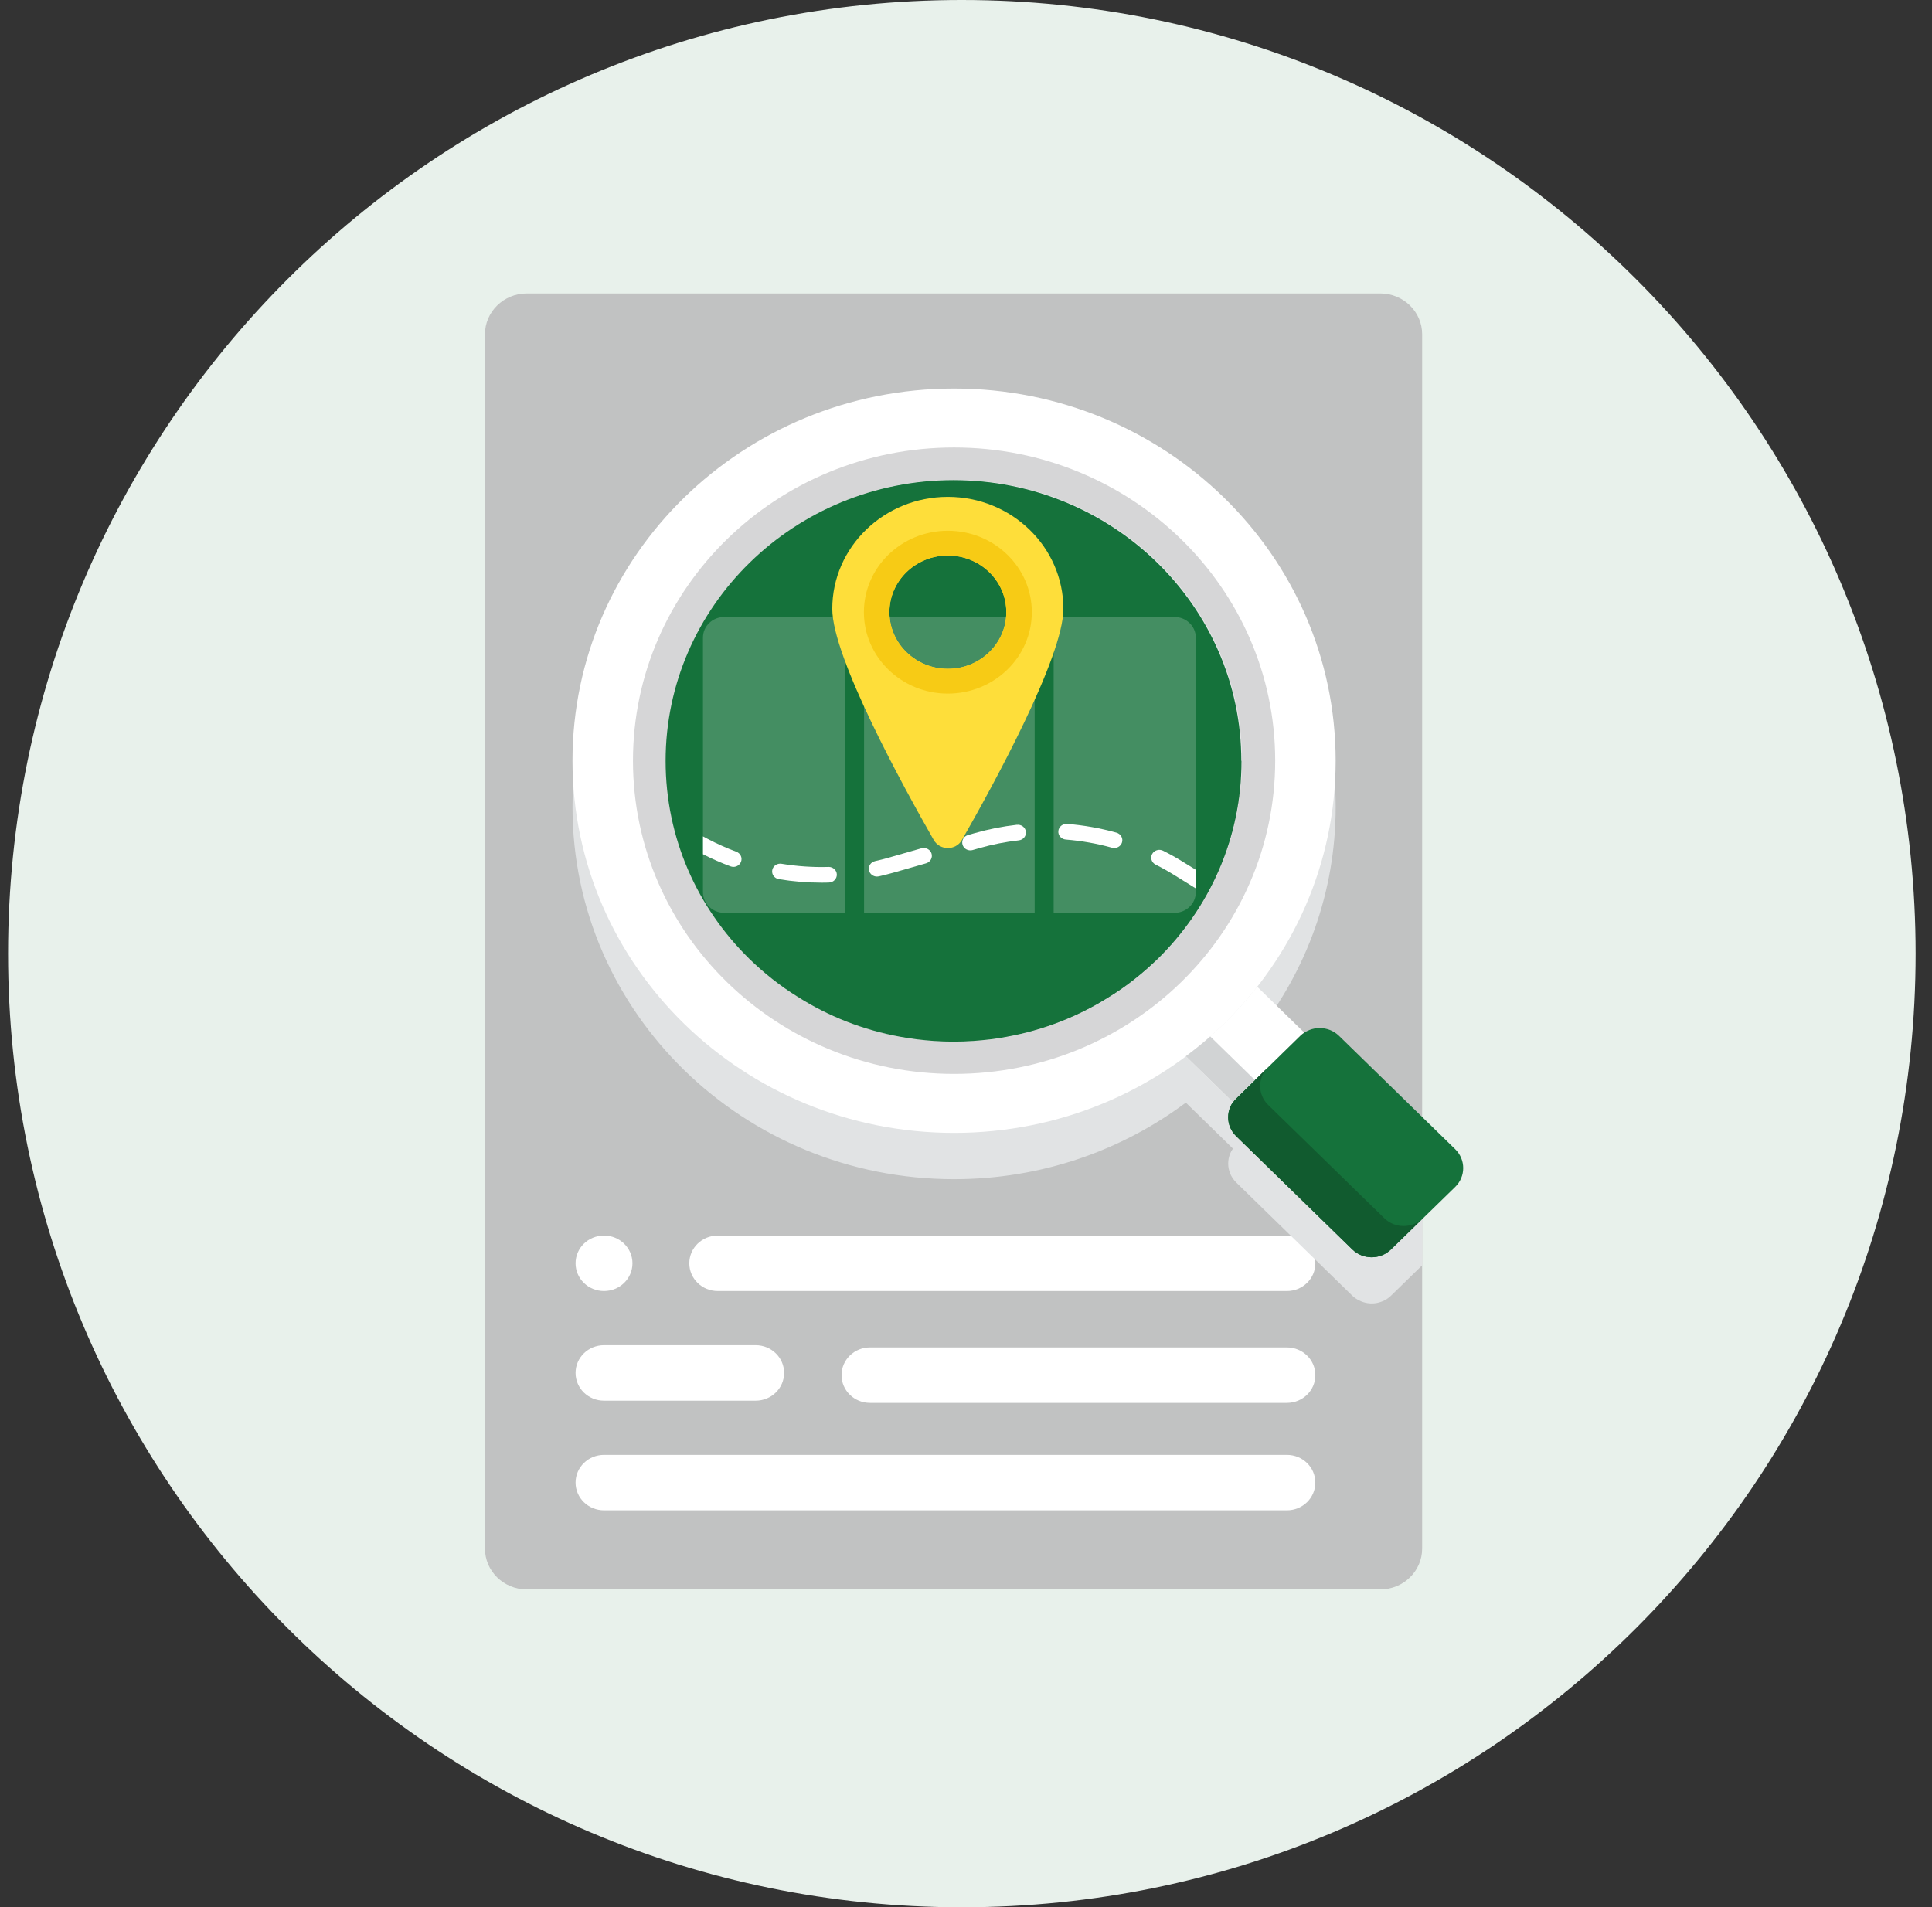
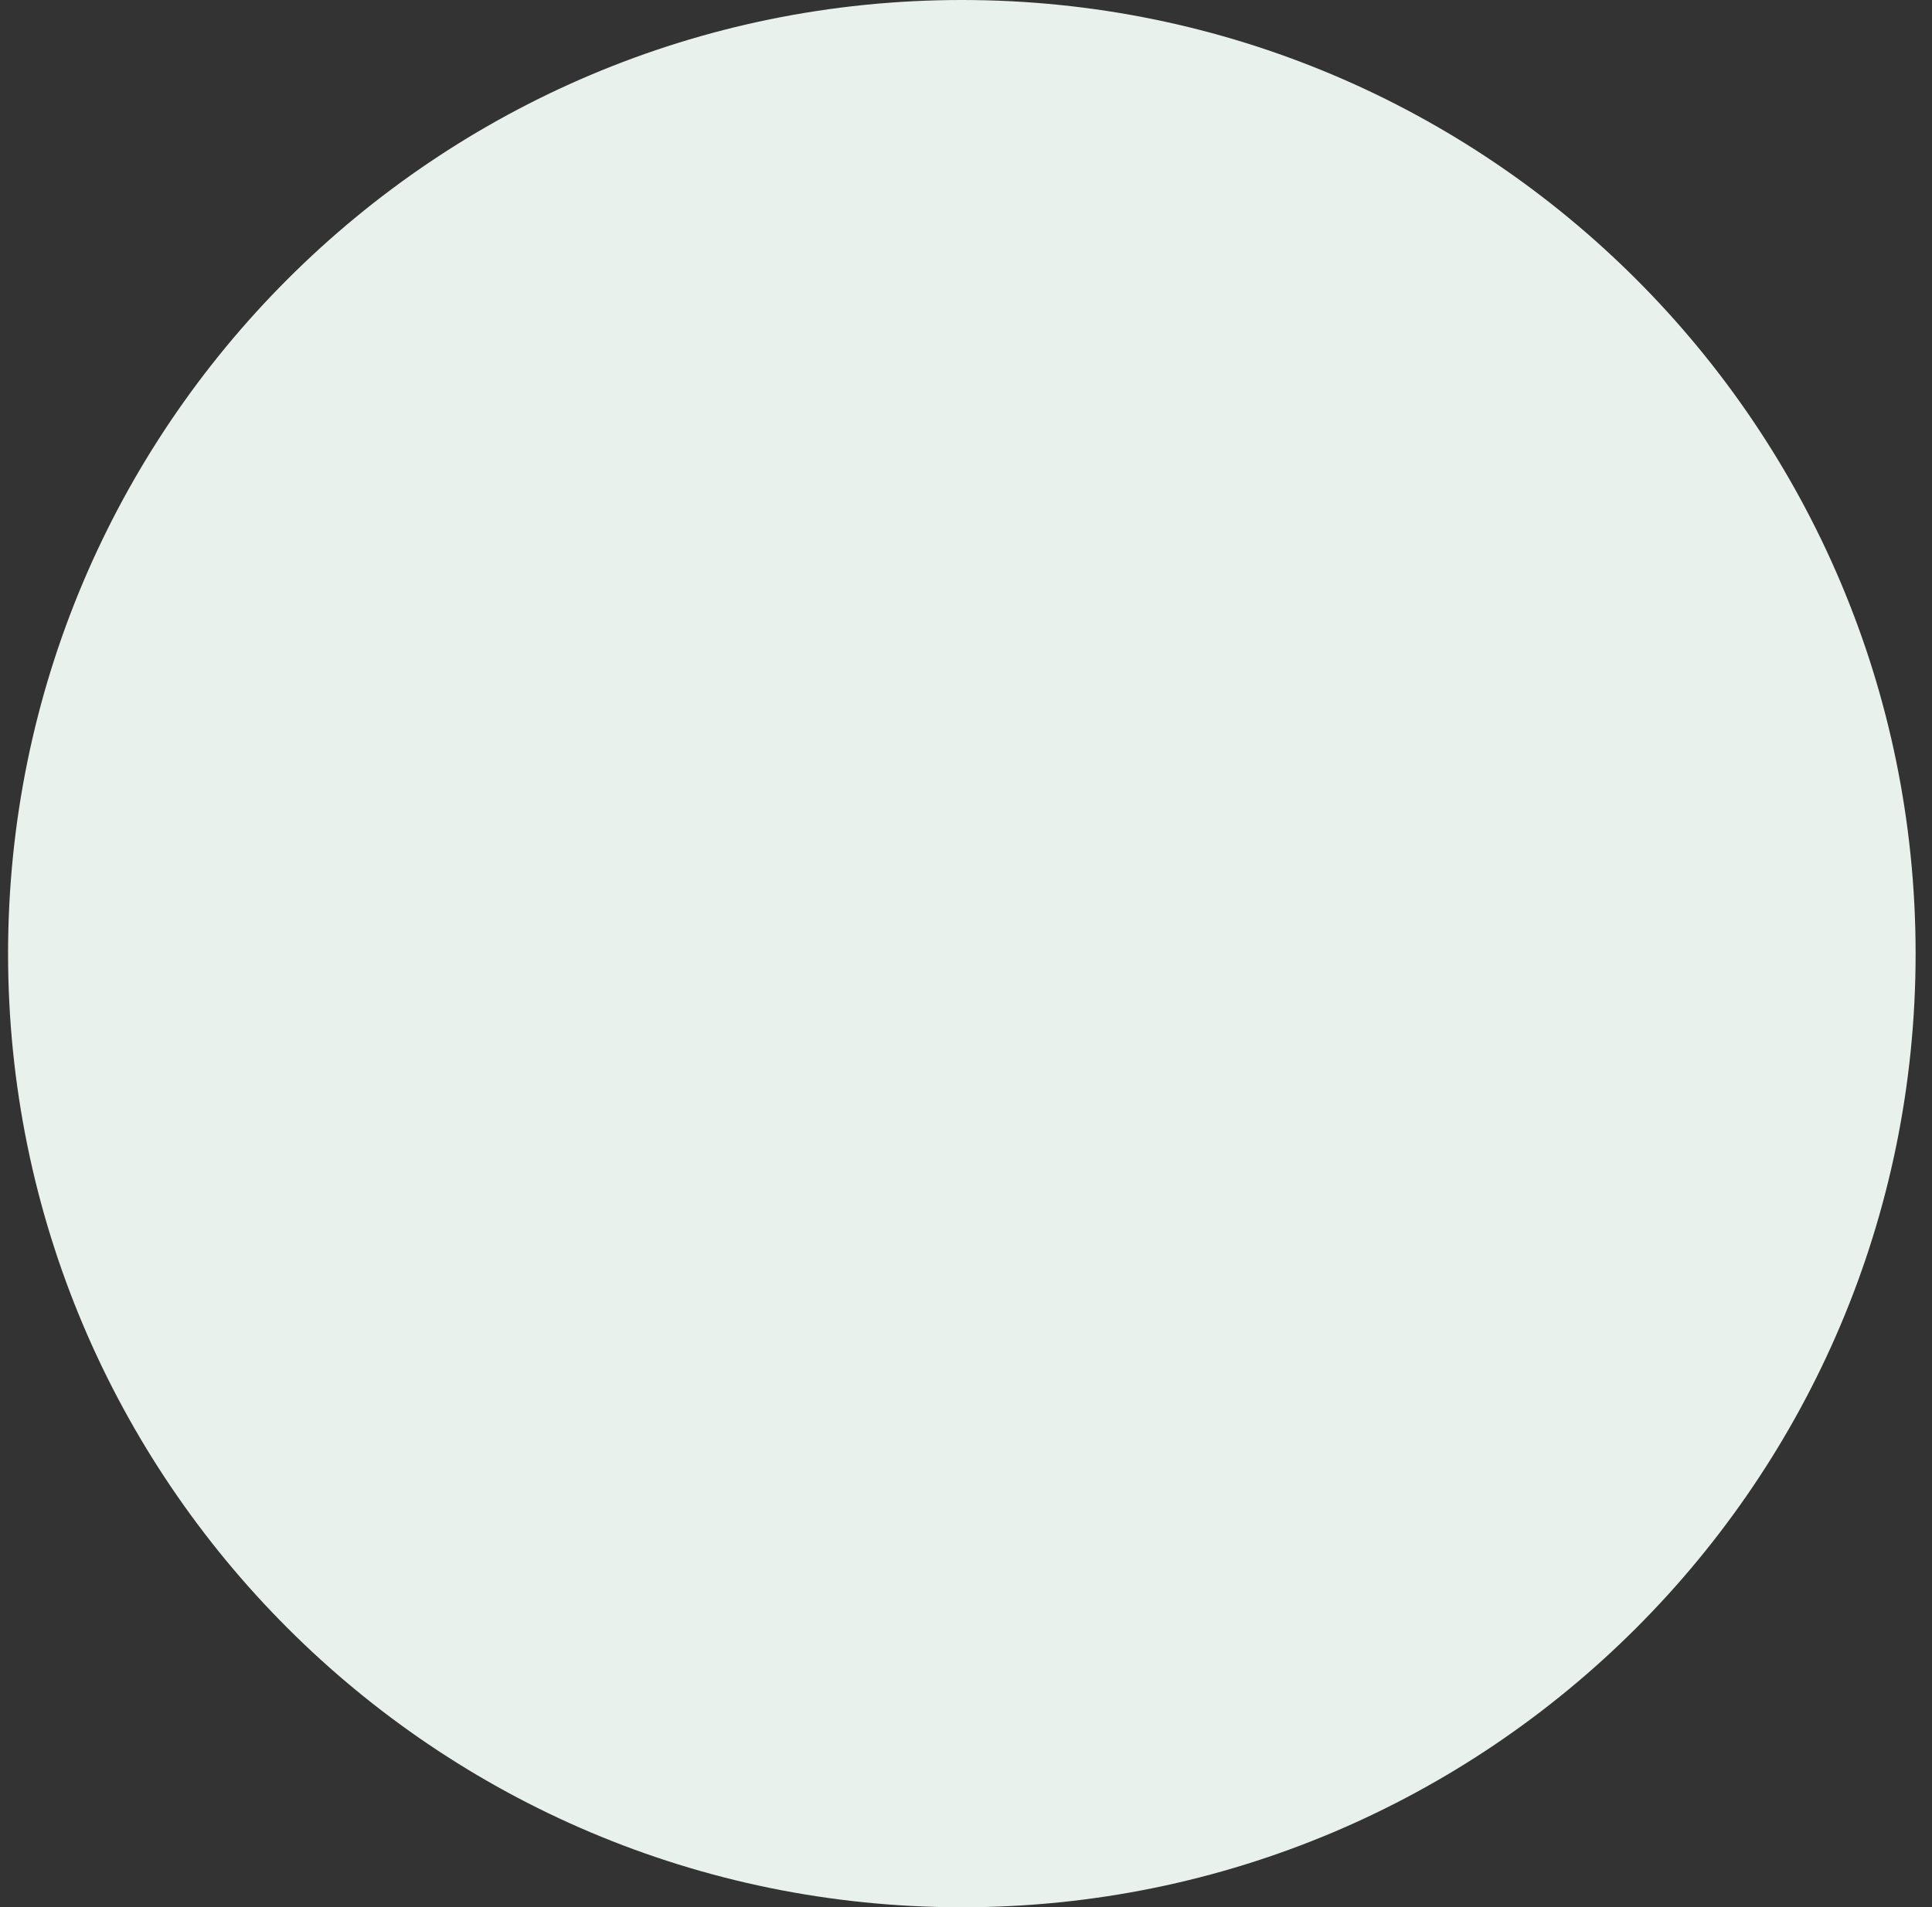
<svg xmlns="http://www.w3.org/2000/svg" width="79" height="78" viewBox="0 0 79 78" fill="none">
  <rect x="0" y="0" width="79" height="78" fill="#333333" stroke="none" />
  <path d="M39.33 78C60.869 78 78.33 60.539 78.33 39C78.33 17.461 60.869 0 39.33 0C17.791 0 0.33 17.461 0.33 39C0.33 60.539 17.791 78 39.33 78Z" fill="#E8F1EB" />
  <g clip-path="url(#clip0_720_46351)">
    <path d="M56.439 12.001H21.543C20.597 12.001 19.83 12.749 19.83 13.672V63.33C19.83 64.253 20.597 65.001 21.543 65.001H56.439C57.385 65.001 58.152 64.253 58.152 63.33V13.672C58.152 12.749 57.385 12.001 56.439 12.001Z" fill="#C1C2C2" />
    <path d="M52.622 52.798H29.349C28.706 52.798 28.186 52.291 28.186 51.664C28.186 51.036 28.706 50.53 29.349 50.53H52.622C53.265 50.53 53.785 51.036 53.785 51.664C53.785 52.291 53.265 52.798 52.622 52.798Z" fill="white" />
    <path d="M30.899 57.282H24.698C24.055 57.282 23.535 56.775 23.535 56.147C23.535 55.52 24.055 55.013 24.698 55.013H30.899C31.542 55.013 32.062 55.52 32.062 56.147C32.062 56.775 31.542 57.282 30.899 57.282Z" fill="white" />
-     <path d="M52.622 57.372H35.573C34.93 57.372 34.411 56.866 34.411 56.238C34.411 55.611 34.93 55.104 35.573 55.104H52.622C53.265 55.104 53.785 55.611 53.785 56.238C53.785 56.866 53.265 57.372 52.622 57.372Z" fill="white" />
    <path d="M52.622 61.766H24.698C24.055 61.766 23.535 61.26 23.535 60.632C23.535 60.005 24.055 59.498 24.698 59.498H52.622C53.265 59.498 53.784 60.005 53.784 60.632C53.784 61.26 53.265 61.766 52.622 61.766Z" fill="white" />
    <path d="M24.698 52.798C24.055 52.798 23.535 52.291 23.535 51.664C23.535 51.036 24.055 50.53 24.698 50.53C25.341 50.53 25.861 51.036 25.861 51.664C25.861 52.291 25.341 52.798 24.698 52.798Z" fill="white" />
    <path d="M58.151 47.57L54.752 44.255C54.364 43.877 53.768 43.835 53.334 44.126L51.407 42.247C53.419 39.684 54.616 36.482 54.616 33.004C54.616 24.6 47.633 17.783 39.013 17.783C30.394 17.783 23.41 24.596 23.41 33.004C23.41 41.412 30.394 48.224 39.013 48.224C42.579 48.224 45.861 47.056 48.489 45.094L50.415 46.973C50.369 47.037 50.334 47.105 50.303 47.173C50.194 47.438 50.194 47.733 50.303 47.994C50.357 48.126 50.438 48.247 50.547 48.357L55.295 52.988C55.38 53.071 55.473 53.132 55.574 53.181C55.795 53.294 56.043 53.332 56.283 53.29C56.306 53.287 56.326 53.279 56.349 53.275C56.473 53.245 56.593 53.2 56.705 53.128C56.767 53.086 56.825 53.041 56.88 52.988L58.155 51.744V47.567L58.151 47.57ZM50.411 35.873C50.315 36.24 50.198 36.599 50.066 36.951C49.935 37.302 49.784 37.646 49.621 37.979C49.454 38.316 49.276 38.641 49.078 38.955C48.981 39.113 48.877 39.268 48.772 39.419C47.714 40.947 46.292 42.213 44.621 43.094C44.288 43.272 43.943 43.431 43.594 43.578C43.067 43.797 42.517 43.979 41.955 44.119C41.013 44.353 40.029 44.482 39.013 44.482C32.514 44.482 27.243 39.34 27.243 33C27.243 26.66 32.514 21.518 39.013 21.518C40.029 21.518 41.013 21.643 41.955 21.881C42.521 22.021 43.067 22.203 43.594 22.422C43.947 22.566 44.288 22.728 44.621 22.906C46.288 23.791 47.714 25.053 48.772 26.581C48.877 26.732 48.981 26.887 49.078 27.046C49.276 27.363 49.458 27.688 49.621 28.021C49.787 28.358 49.935 28.698 50.066 29.049C50.198 29.401 50.315 29.76 50.411 30.127C50.652 31.046 50.783 32.006 50.783 32.996C50.783 33.987 50.656 34.947 50.411 35.866V35.873Z" fill="#E1E3E4" />
    <path d="M50.546 44.919L53.169 42.359C53.22 42.31 53.274 42.269 53.332 42.231L51.406 40.352C50.565 41.422 49.585 42.378 48.488 43.199L50.414 45.078C50.453 45.021 50.495 44.968 50.546 44.919Z" fill="white" />
    <path d="M59.503 46.997L54.754 42.364C54.316 41.937 53.607 41.937 53.17 42.364L50.55 44.919C50.112 45.346 50.112 46.038 50.55 46.465L55.299 51.097C55.736 51.524 56.446 51.524 56.883 51.097L59.503 48.542C59.94 48.115 59.94 47.423 59.503 46.997Z" fill="#15723B" />
    <path d="M56.603 49.819L51.856 45.188C51.418 44.76 51.418 44.068 51.856 43.645L50.546 44.923C50.108 45.35 50.108 46.042 50.546 46.465L55.293 51.096C55.731 51.524 56.441 51.524 56.875 51.096L58.184 49.819C57.747 50.246 57.037 50.246 56.603 49.819Z" fill="#115B2F" />
    <path d="M39.012 15.89C30.397 15.89 23.409 22.702 23.409 31.11C23.409 39.518 30.393 46.331 39.012 46.331C47.632 46.331 54.615 39.518 54.615 31.11C54.615 22.702 47.628 15.89 39.012 15.89ZM39.012 42.592C32.513 42.592 27.242 37.45 27.242 31.11C27.242 24.77 32.513 19.629 39.012 19.629C45.512 19.629 50.782 24.77 50.782 31.11C50.782 37.45 45.512 42.592 39.012 42.592Z" fill="white" />
    <path d="M50.546 44.917L51.313 44.169L49.488 42.388C49.166 42.672 48.833 42.94 48.488 43.197L50.414 45.076C50.453 45.02 50.496 44.967 50.546 44.917Z" fill="#D1D3D4" />
    <path d="M39.012 18.301C31.761 18.301 25.882 24.036 25.882 31.11C25.882 38.183 31.761 43.919 39.012 43.919C46.264 43.919 52.143 38.183 52.143 31.11C52.143 24.036 46.264 18.301 39.012 18.301ZM39.012 42.592C32.513 42.592 27.242 37.45 27.242 31.11C27.242 24.77 32.513 19.628 39.012 19.628C45.512 19.628 50.782 24.77 50.782 31.11C50.782 37.45 45.512 42.592 39.012 42.592Z" fill="#D6D6D7" />
    <path d="M50.765 31.113C50.765 34.278 49.459 37.132 47.343 39.211C47.335 39.219 47.323 39.23 47.315 39.238C46.722 39.808 46.079 40.326 45.37 40.761C44.11 41.563 42.684 42.126 41.157 42.402C40.711 42.489 40.254 42.538 39.793 42.572H39.785C39.522 42.591 39.262 42.599 38.991 42.599C38.719 42.599 38.46 42.591 38.196 42.572H38.188C37.723 42.538 37.266 42.485 36.824 42.402C35.297 42.126 33.871 41.563 32.611 40.761C31.89 40.315 31.232 39.789 30.635 39.207C28.523 37.136 27.217 34.278 27.217 31.117C27.217 27.956 28.534 25.079 30.666 23C32.797 20.921 35.739 19.635 38.987 19.635C42.234 19.635 45.176 20.921 47.308 23C49.439 25.079 50.757 27.949 50.757 31.117L50.765 31.113Z" fill="#15723B" />
    <path d="M29.615 25.233H48.026C48.507 25.233 48.897 25.61 48.897 26.076V36.488C48.897 36.954 48.507 37.331 48.026 37.331H29.615C29.134 37.331 28.744 36.954 28.744 36.488V26.076C28.744 25.61 29.134 25.233 29.615 25.233Z" fill="#448E62" />
-     <path d="M41.581 33.73C40.999 33.796 40.417 33.911 39.853 34.072L39.583 34.149C39.407 34.199 39.307 34.378 39.359 34.547C39.402 34.686 39.533 34.776 39.677 34.776C39.709 34.776 39.74 34.771 39.772 34.763L40.042 34.686C40.57 34.536 41.114 34.427 41.659 34.367C41.842 34.346 41.971 34.188 41.95 34.012C41.928 33.836 41.762 33.71 41.581 33.732V33.73Z" fill="white" />
    <path d="M43.634 33.696C43.451 33.68 43.291 33.813 43.276 33.988C43.261 34.164 43.397 34.319 43.579 34.334C44.218 34.385 44.853 34.497 45.468 34.668C45.5 34.676 45.53 34.68 45.561 34.68C45.706 34.68 45.838 34.589 45.88 34.449C45.931 34.279 45.828 34.102 45.652 34.052C44.994 33.868 44.316 33.749 43.634 33.694V33.696Z" fill="white" />
-     <path d="M37.676 34.692L36.334 35.076C36.152 35.129 35.965 35.175 35.782 35.216C35.603 35.256 35.492 35.429 35.535 35.6C35.57 35.747 35.707 35.848 35.858 35.848C35.883 35.848 35.908 35.844 35.935 35.84C36.13 35.795 36.329 35.745 36.525 35.69L37.867 35.306C38.043 35.256 38.142 35.077 38.091 34.908C38.039 34.739 37.854 34.643 37.678 34.692H37.676Z" fill="white" />
    <path d="M33.886 35.454C33.886 35.454 33.879 35.454 33.876 35.454C33.236 35.472 32.591 35.428 31.96 35.325C31.78 35.294 31.609 35.411 31.577 35.585C31.546 35.759 31.668 35.924 31.848 35.954C32.422 36.049 33.009 36.097 33.591 36.097C33.692 36.097 33.793 36.097 33.896 36.092C34.078 36.087 34.223 35.94 34.218 35.763C34.213 35.59 34.065 35.453 33.886 35.453V35.454Z" fill="white" />
    <path d="M48.898 35.571L48.365 35.242C48.105 35.08 47.835 34.928 47.559 34.791C47.397 34.71 47.196 34.77 47.111 34.927C47.027 35.084 47.09 35.277 47.252 35.358C47.51 35.488 47.763 35.629 48.006 35.78L48.896 36.332V35.573L48.898 35.571Z" fill="white" />
    <path d="M28.745 34.205V34.934C29.108 35.121 29.486 35.287 29.869 35.429C29.909 35.444 29.949 35.452 29.989 35.452C30.121 35.452 30.247 35.373 30.299 35.247C30.365 35.083 30.281 34.897 30.11 34.833C29.71 34.684 29.319 34.509 28.944 34.311L28.745 34.205Z" fill="white" />
    <path d="M35.332 25.233H34.557V37.331H35.332V25.233Z" fill="#15723B" />
    <path d="M43.084 25.233H42.308V37.331H43.084V25.233Z" fill="#15723B" />
-     <path d="M38.758 20.32C36.149 20.32 34.032 22.371 34.032 24.902C34.032 26.881 36.922 32.149 38.181 34.352C38.432 34.792 39.083 34.792 39.333 34.352C40.594 32.149 43.482 26.881 43.482 24.902C43.482 22.372 41.367 20.32 38.756 20.32H38.758ZM38.758 27.352C37.438 27.352 36.368 26.315 36.368 25.035C36.368 23.755 37.438 22.718 38.758 22.718C40.078 22.718 41.148 23.755 41.148 25.035C41.148 26.315 40.078 27.352 38.758 27.352Z" fill="#FEDE3A" />
    <path d="M42.191 25.036C42.191 23.196 40.654 21.706 38.758 21.706C36.863 21.706 35.325 23.198 35.325 25.036C35.325 26.873 36.863 28.365 38.758 28.365C40.654 28.365 42.191 26.873 42.191 25.036ZM36.368 25.036C36.368 23.755 37.438 22.718 38.758 22.718C40.078 22.718 41.148 23.755 41.148 25.036C41.148 26.316 40.078 27.353 38.758 27.353C37.438 27.353 36.368 26.316 36.368 25.036Z" fill="#F7CB15" />
  </g>
  <defs>
    <clipPath id="clip0_720_46351">
-       <rect width="40" height="53" fill="white" transform="translate(19.83 12)" />
-     </clipPath>
+       </clipPath>
  </defs>
</svg>